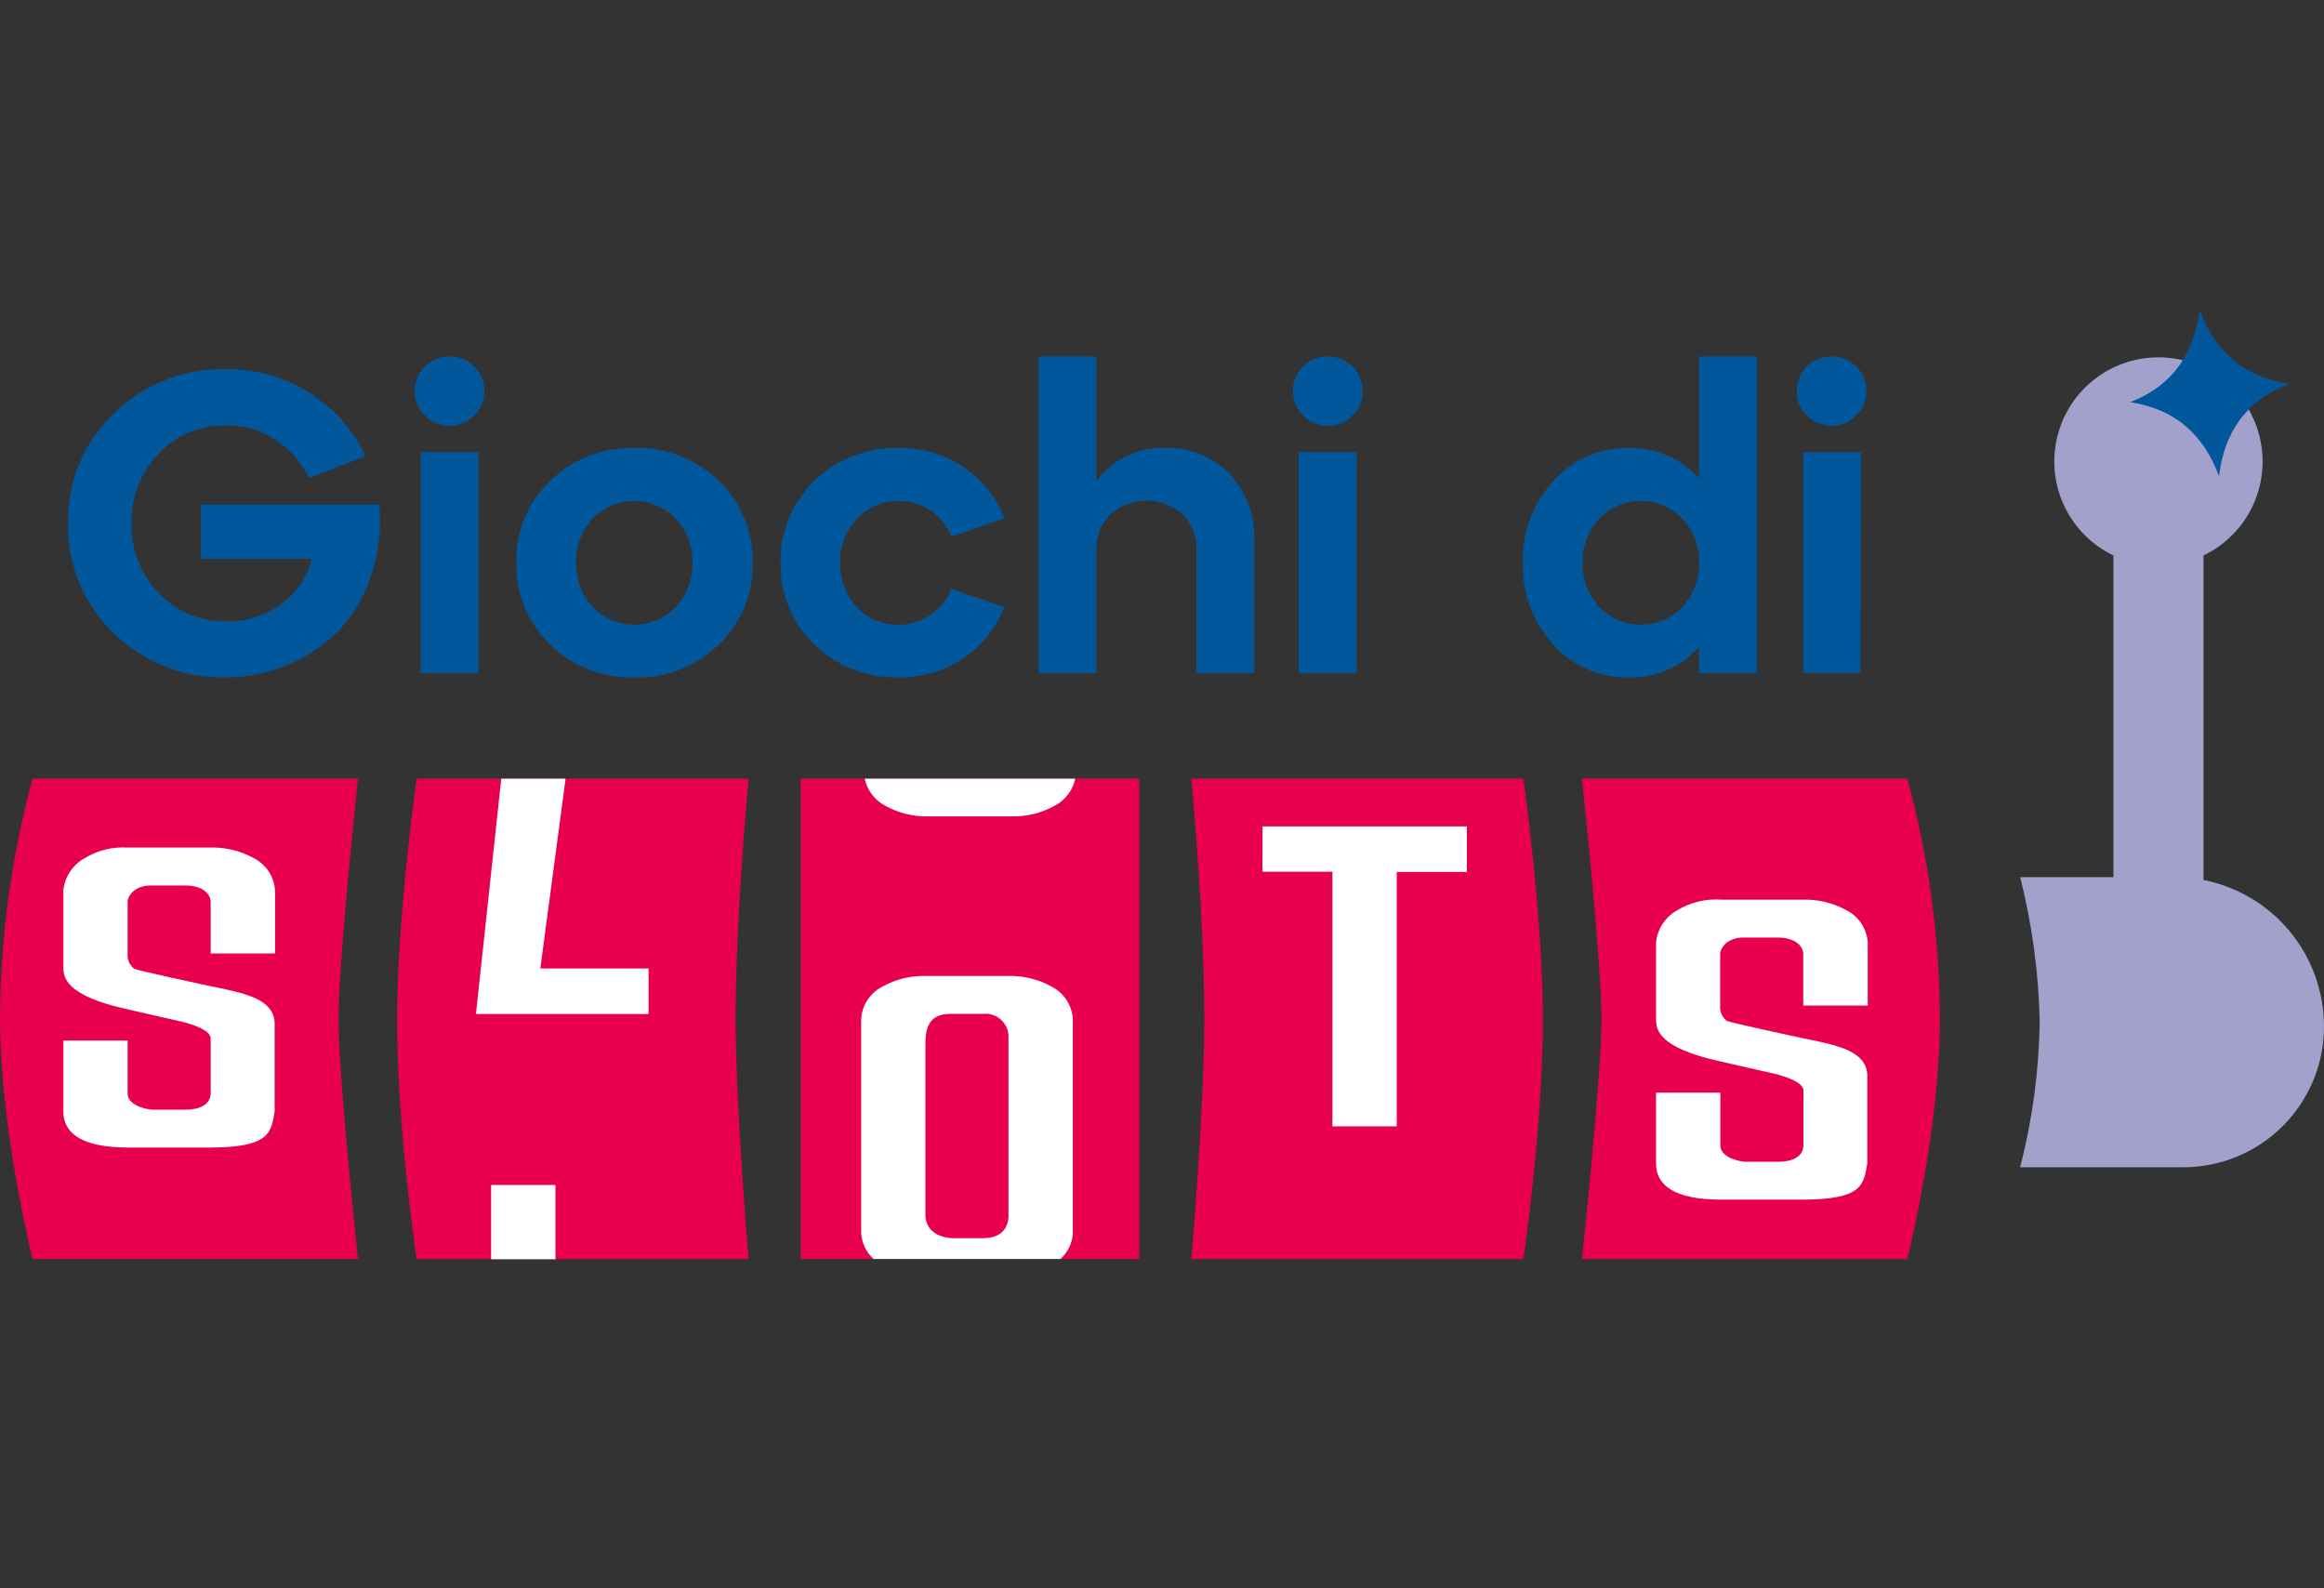
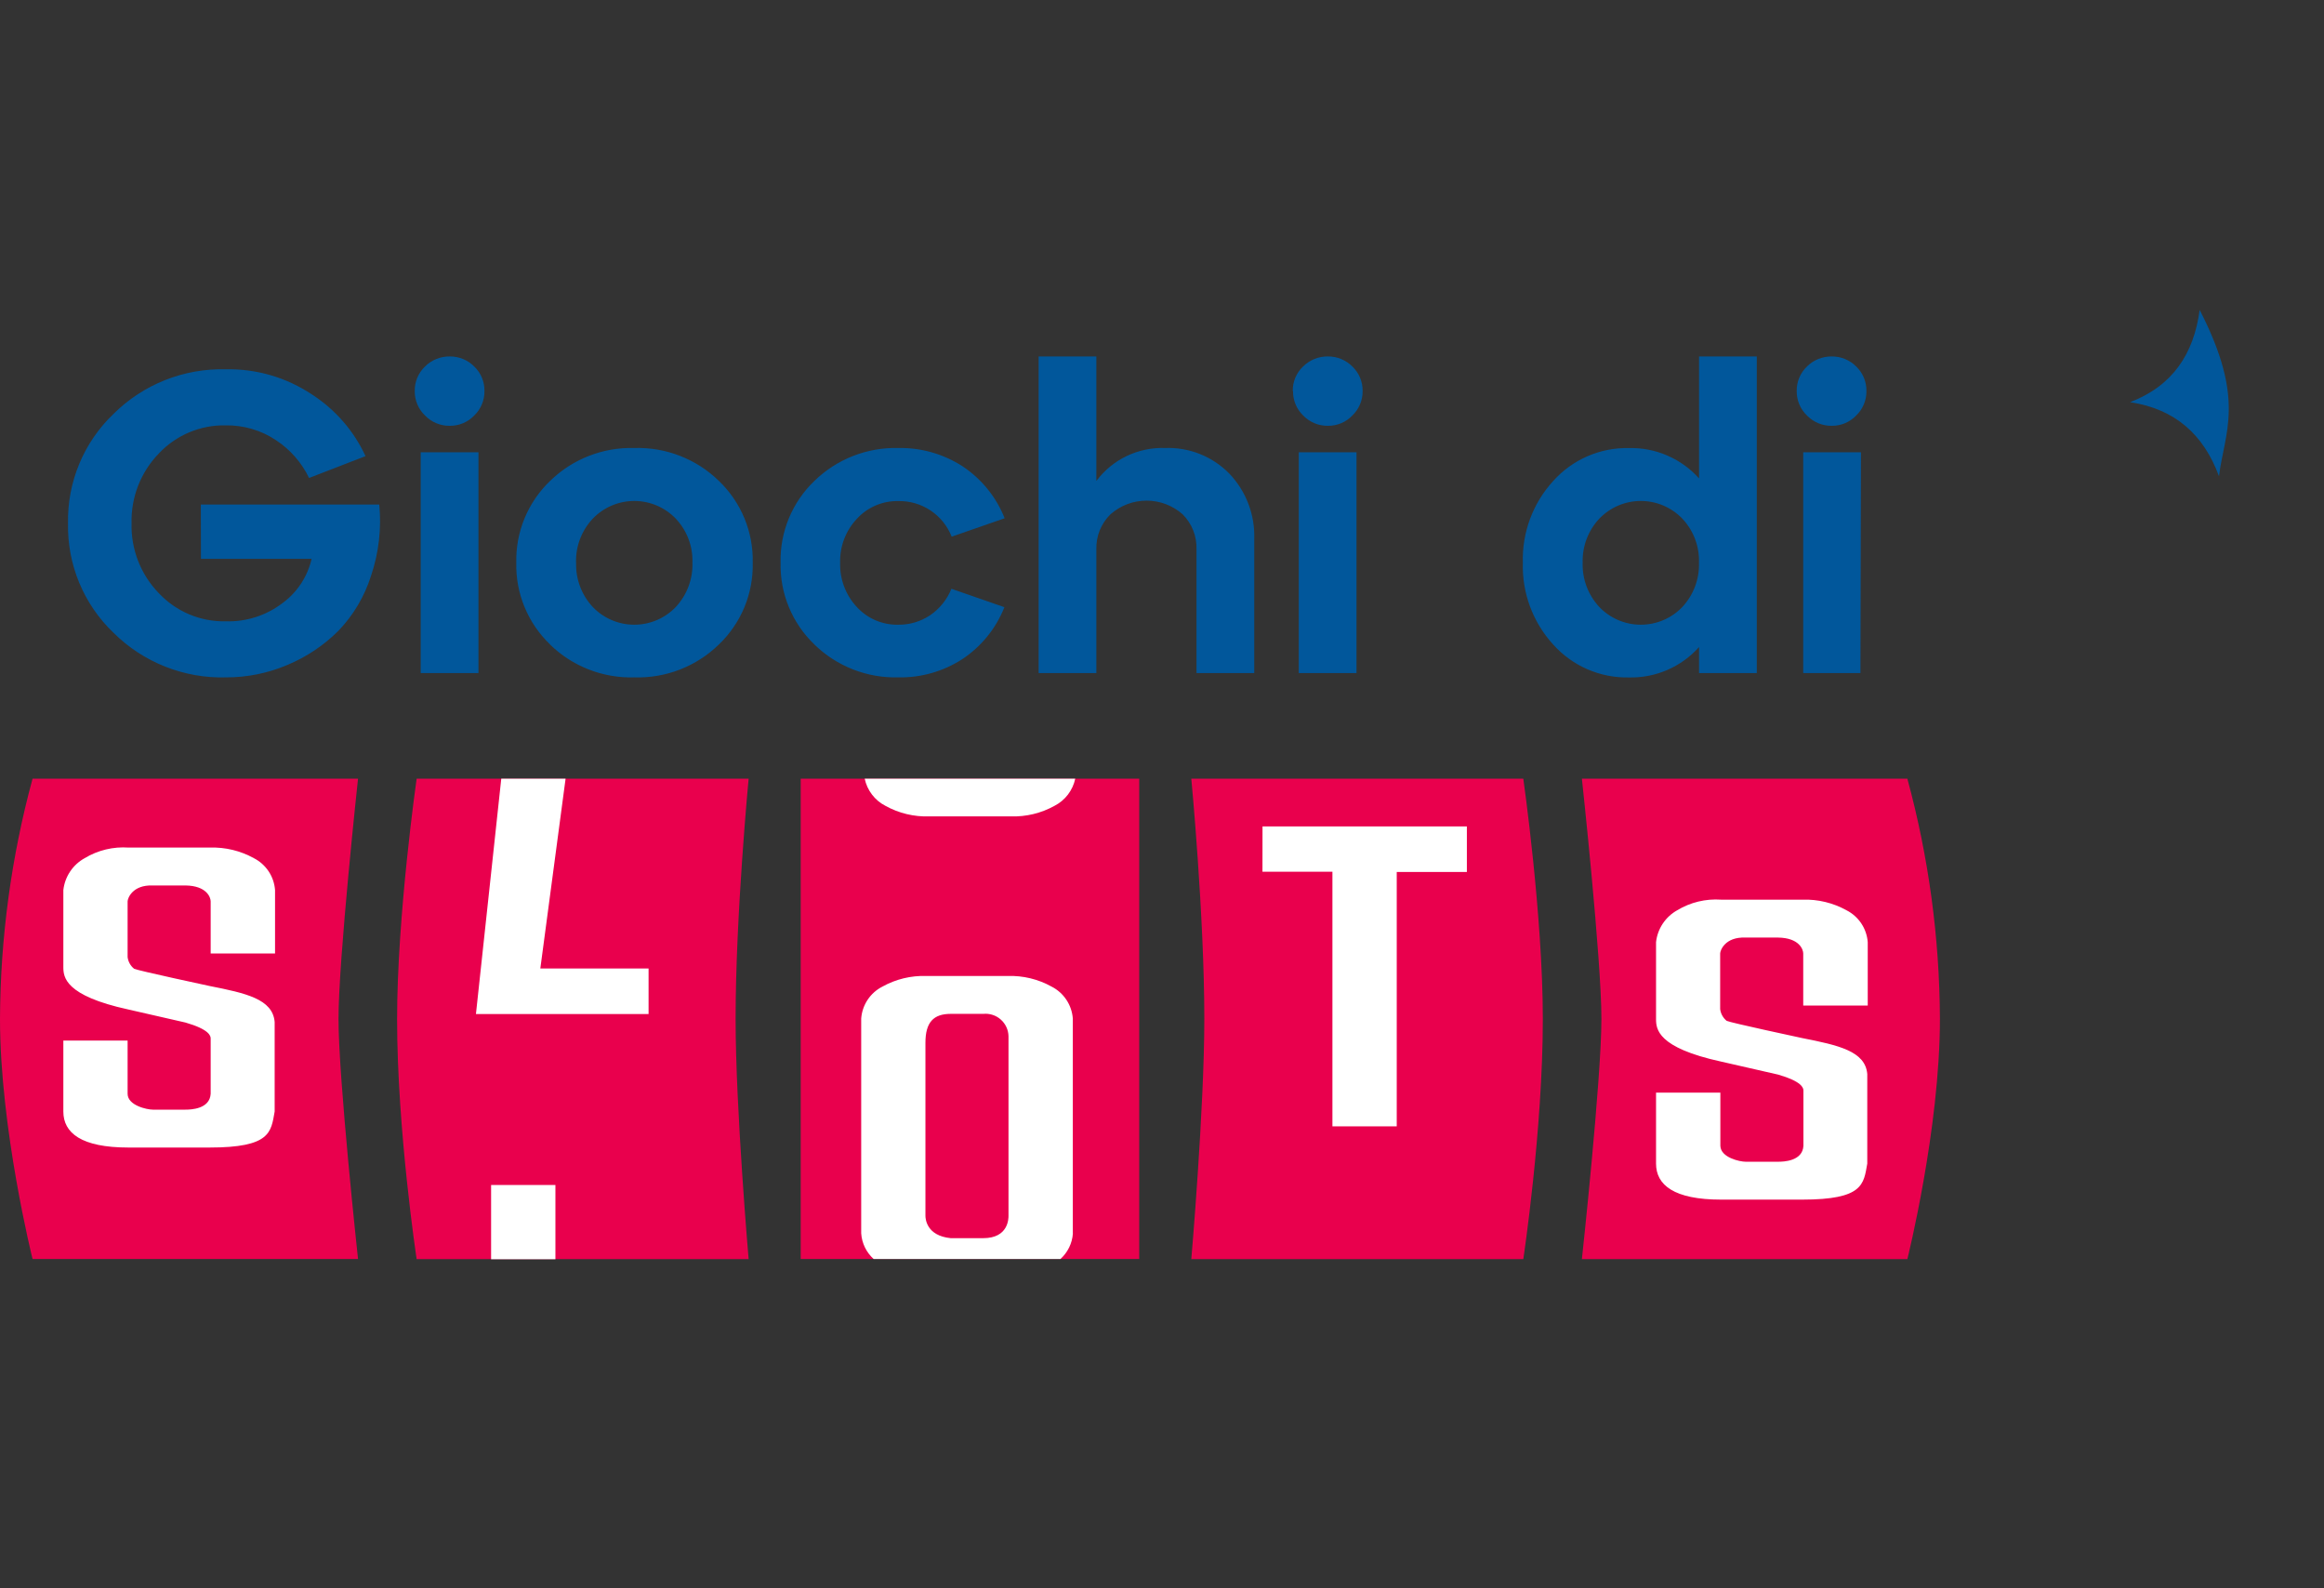
<svg xmlns="http://www.w3.org/2000/svg" width="120" height="82" viewBox="0 0 120 82" fill="none">
  <rect x="0" y="0" width="120" height="82" fill="#333333" stroke="none" />
  <path d="M10.37 26.047H19.583C19.704 27.289 19.559 28.542 19.159 29.724C18.825 30.787 18.25 31.757 17.479 32.561C16.723 33.317 15.826 33.917 14.84 34.329C13.838 34.755 12.759 34.974 11.67 34.971C10.598 35.001 9.53 34.812 8.532 34.417C7.534 34.022 6.627 33.428 5.865 32.672C5.102 31.945 4.499 31.066 4.094 30.093C3.689 29.119 3.491 28.073 3.512 27.018C3.491 25.964 3.689 24.917 4.094 23.944C4.499 22.971 5.102 22.092 5.865 21.365C6.625 20.611 7.53 20.018 8.524 19.623C9.519 19.228 10.584 19.038 11.653 19.066C13.239 19.032 14.796 19.488 16.114 20.37C17.317 21.147 18.274 22.25 18.874 23.549L15.959 24.676C15.576 23.882 14.985 23.207 14.248 22.723C13.48 22.212 12.576 21.946 11.653 21.96C11.007 21.947 10.365 22.07 9.769 22.321C9.173 22.573 8.637 22.946 8.195 23.418C7.734 23.895 7.372 24.459 7.131 25.077C6.891 25.695 6.776 26.355 6.793 27.018C6.776 27.681 6.891 28.341 7.131 28.959C7.372 29.578 7.734 30.142 8.195 30.618C8.637 31.09 9.173 31.464 9.769 31.716C10.365 31.967 11.007 32.09 11.653 32.077C12.716 32.11 13.758 31.774 14.601 31.126C15.354 30.57 15.882 29.763 16.09 28.85H10.376L10.37 26.047ZM21.415 20.192C21.411 19.954 21.456 19.719 21.547 19.501C21.639 19.282 21.774 19.084 21.946 18.921C22.114 18.753 22.314 18.621 22.534 18.532C22.754 18.444 22.989 18.4 23.227 18.403C23.461 18.401 23.693 18.446 23.909 18.535C24.126 18.624 24.322 18.755 24.487 18.921C24.658 19.085 24.794 19.282 24.884 19.501C24.975 19.72 25.02 19.955 25.015 20.192C25.018 20.427 24.972 20.66 24.881 20.876C24.791 21.093 24.657 21.289 24.487 21.452C24.324 21.622 24.128 21.756 23.912 21.848C23.695 21.939 23.462 21.985 23.227 21.983C22.988 21.987 22.752 21.942 22.531 21.85C22.311 21.759 22.112 21.623 21.946 21.452C21.776 21.289 21.641 21.093 21.55 20.877C21.459 20.66 21.413 20.427 21.415 20.192ZM24.706 34.749H21.724V23.351H24.706V34.749ZM28.403 33.27C27.835 32.727 27.387 32.071 27.087 31.345C26.786 30.619 26.64 29.838 26.659 29.052C26.64 28.266 26.786 27.484 27.086 26.757C27.387 26.031 27.835 25.374 28.403 24.83C28.977 24.27 29.658 23.83 30.405 23.538C31.152 23.246 31.951 23.107 32.753 23.129C33.558 23.105 34.36 23.242 35.111 23.535C35.862 23.827 36.546 24.267 37.122 24.83C37.69 25.374 38.139 26.031 38.439 26.757C38.739 27.484 38.885 28.266 38.867 29.052C38.885 29.838 38.739 30.619 38.439 31.345C38.138 32.071 37.69 32.727 37.122 33.27C36.546 33.833 35.862 34.274 35.111 34.566C34.36 34.858 33.558 34.996 32.753 34.971C31.95 34.995 31.15 34.856 30.401 34.564C29.653 34.272 28.971 33.832 28.396 33.27H28.403ZM29.748 29.052C29.722 29.898 30.031 30.719 30.608 31.338C30.885 31.627 31.218 31.857 31.586 32.014C31.954 32.171 32.351 32.252 32.751 32.252C33.151 32.252 33.548 32.171 33.916 32.014C34.284 31.857 34.617 31.627 34.894 31.338C35.471 30.719 35.78 29.898 35.754 29.052C35.768 28.635 35.699 28.219 35.552 27.828C35.404 27.438 35.18 27.08 34.894 26.776C34.617 26.488 34.284 26.258 33.916 26.101C33.547 25.944 33.151 25.863 32.751 25.863C32.351 25.863 31.955 25.944 31.586 26.101C31.218 26.258 30.885 26.488 30.608 26.776C30.322 27.08 30.098 27.438 29.95 27.828C29.801 28.219 29.732 28.634 29.744 29.052H29.748ZM42.05 33.27C41.482 32.727 41.034 32.071 40.734 31.345C40.433 30.619 40.288 29.838 40.306 29.052C40.287 28.266 40.433 27.484 40.733 26.757C41.034 26.031 41.482 25.374 42.05 24.83C42.623 24.272 43.301 23.833 44.046 23.541C44.791 23.249 45.587 23.109 46.386 23.129C47.556 23.108 48.706 23.434 49.691 24.067C50.677 24.718 51.44 25.657 51.875 26.756L49.139 27.707C48.923 27.156 48.544 26.684 48.052 26.356C47.559 26.027 46.978 25.857 46.386 25.869C45.984 25.86 45.585 25.938 45.215 26.096C44.845 26.254 44.513 26.49 44.242 26.787C43.667 27.398 43.357 28.213 43.381 29.052C43.356 29.898 43.665 30.719 44.242 31.338C44.513 31.634 44.845 31.869 45.215 32.027C45.585 32.184 45.984 32.261 46.386 32.252C46.967 32.258 47.536 32.09 48.02 31.768C48.517 31.432 48.902 30.954 49.126 30.397L51.862 31.348C51.427 32.447 50.664 33.386 49.677 34.037C48.697 34.667 47.551 34.993 46.386 34.971C45.586 34.992 44.79 34.852 44.044 34.56C43.299 34.268 42.62 33.83 42.047 33.27H42.05ZM60.168 23.129C60.782 23.107 61.395 23.214 61.965 23.442C62.536 23.671 63.053 24.017 63.482 24.457C63.91 24.907 64.243 25.437 64.463 26.017C64.683 26.597 64.785 27.215 64.763 27.835V34.749H61.781V28.363C61.793 28.028 61.735 27.694 61.612 27.382C61.489 27.071 61.303 26.788 61.065 26.551C60.551 26.097 59.889 25.846 59.203 25.846C58.517 25.846 57.855 26.097 57.341 26.551C57.1 26.786 56.911 27.068 56.785 27.38C56.66 27.692 56.6 28.027 56.611 28.363V34.749H53.63V18.403H56.611V24.83C57.023 24.28 57.561 23.839 58.18 23.542C58.8 23.246 59.482 23.104 60.168 23.129ZM66.753 20.192C66.748 19.954 66.792 19.719 66.884 19.5C66.975 19.281 67.112 19.084 67.284 18.921C67.453 18.753 67.654 18.62 67.875 18.531C68.096 18.442 68.333 18.399 68.571 18.403C68.805 18.401 69.036 18.446 69.252 18.535C69.468 18.624 69.664 18.755 69.828 18.921C70 19.084 70.136 19.282 70.227 19.501C70.318 19.719 70.364 19.954 70.359 20.192C70.362 20.427 70.316 20.66 70.224 20.877C70.133 21.093 69.998 21.289 69.828 21.452C69.666 21.622 69.471 21.756 69.255 21.848C69.038 21.939 68.806 21.985 68.571 21.983C68.333 21.987 68.096 21.942 67.876 21.85C67.656 21.759 67.456 21.623 67.29 21.452C67.121 21.289 66.987 21.093 66.897 20.876C66.807 20.66 66.762 20.426 66.766 20.192H66.753ZM70.043 34.749H67.062V23.351H70.043V34.749ZM87.731 24.699V18.403H90.712V34.749H87.731V33.405C87.277 33.913 86.717 34.317 86.092 34.588C85.466 34.859 84.789 34.991 84.107 34.975C83.372 34.99 82.641 34.846 81.966 34.552C81.292 34.259 80.688 33.822 80.198 33.274C79.148 32.124 78.586 30.612 78.632 29.055C78.585 27.498 79.147 25.984 80.198 24.834C80.688 24.285 81.292 23.849 81.966 23.555C82.641 23.262 83.372 23.117 84.107 23.133C84.789 23.116 85.466 23.247 86.091 23.518C86.717 23.788 87.276 24.191 87.731 24.699ZM82.581 31.338C82.858 31.627 83.191 31.857 83.559 32.014C83.927 32.171 84.324 32.252 84.724 32.252C85.124 32.252 85.521 32.171 85.889 32.014C86.257 31.857 86.59 31.627 86.867 31.338C87.444 30.719 87.753 29.898 87.727 29.052C87.741 28.635 87.672 28.219 87.525 27.828C87.377 27.438 87.153 27.08 86.867 26.776C86.59 26.488 86.257 26.258 85.889 26.101C85.52 25.944 85.124 25.863 84.724 25.863C84.324 25.863 83.928 25.944 83.559 26.101C83.191 26.258 82.859 26.488 82.581 26.776C82.006 27.388 81.697 28.203 81.721 29.042C81.692 29.891 82.002 30.716 82.581 31.338ZM92.773 20.192C92.769 19.954 92.814 19.719 92.905 19.501C92.997 19.282 93.132 19.084 93.304 18.921C93.472 18.753 93.672 18.621 93.892 18.532C94.112 18.444 94.347 18.4 94.585 18.403C94.819 18.401 95.051 18.446 95.267 18.535C95.484 18.624 95.68 18.755 95.845 18.921C96.016 19.085 96.151 19.282 96.242 19.501C96.333 19.72 96.378 19.955 96.373 20.192C96.376 20.427 96.33 20.66 96.239 20.876C96.149 21.093 96.014 21.289 95.845 21.452C95.682 21.622 95.486 21.756 95.27 21.848C95.053 21.939 94.82 21.985 94.585 21.983C94.346 21.987 94.109 21.942 93.889 21.85C93.669 21.759 93.47 21.623 93.304 21.452C93.134 21.289 92.999 21.093 92.908 20.877C92.817 20.66 92.771 20.427 92.773 20.192ZM96.064 34.749H93.109V23.351H96.091L96.064 34.749Z" fill="#01579B" />
-   <path d="M113.778 45.432V28.676C114.877 28.148 115.765 27.263 116.295 26.166C116.825 25.068 116.967 23.823 116.696 22.634C116.426 21.445 115.76 20.383 114.807 19.623C113.854 18.863 112.671 18.448 111.452 18.448C110.233 18.448 109.05 18.863 108.097 19.623C107.144 20.383 106.478 21.445 106.208 22.634C105.937 23.823 106.079 25.068 106.609 26.166C107.139 27.263 108.027 28.148 109.126 28.676V45.287H104.312C104.931 47.737 105.27 50.25 105.321 52.776C105.281 55.303 104.942 57.815 104.312 60.262H112.736C113.69 60.262 114.635 60.074 115.516 59.709C116.397 59.344 117.198 58.809 117.872 58.135C118.547 57.46 119.082 56.659 119.447 55.778C119.812 54.897 120 53.952 120 52.998C120 51.212 119.38 49.48 118.245 48.1C117.11 46.72 115.531 45.777 113.778 45.432Z" fill="#A2A1CC" />
  <path d="M38.656 65.005H21.513C21.513 65.005 20.504 58.33 20.504 52.608C20.504 47.261 21.513 40.202 21.513 40.202H38.656C38.656 40.202 37.983 47.261 37.983 52.602C37.983 57.237 38.656 65.005 38.656 65.005ZM17.479 52.608C17.479 49.506 18.487 40.202 18.487 40.202H1.681C0.583 44.244 0.018 48.413 0 52.602C0 58.276 1.681 64.998 1.681 64.998H18.487C18.487 64.998 17.479 55.708 17.479 52.608ZM61.513 65.005H78.656C78.656 65.005 79.664 58.33 79.664 52.608C79.664 47.261 78.656 40.202 78.656 40.202H61.513C61.513 40.202 62.185 47.261 62.185 52.602C62.185 57.237 61.513 65.005 61.513 65.005ZM81.681 65.005H98.487C98.487 65.005 100.168 58.282 100.168 52.608C100.151 48.417 99.586 44.246 98.487 40.202H81.681C81.681 40.202 82.689 49.499 82.689 52.602C82.689 55.704 81.681 65.005 81.681 65.005ZM58.824 40.202H41.344V64.998H58.824V40.202Z" fill="#E9004D" />
-   <path d="M113.58 16C114.377 18.158 115.862 19.476 118.219 19.819C115.977 20.662 114.857 22.309 114.578 24.585C113.782 22.427 112.303 21.113 109.987 20.763C112.178 19.923 113.278 18.276 113.58 16Z" fill="#01579B" />
+   <path d="M113.58 16C115.977 20.662 114.857 22.309 114.578 24.585C113.782 22.427 112.303 21.113 109.987 20.763C112.178 19.923 113.278 18.276 113.58 16Z" fill="#01579B" />
  <path d="M6.632 52.118C3.338 51.402 3.271 50.437 3.271 49.923V45.95C3.31 45.608 3.43 45.28 3.621 44.994C3.812 44.708 4.069 44.472 4.37 44.306C5.053 43.893 5.847 43.702 6.642 43.758H10.844C11.635 43.732 12.418 43.922 13.11 44.306C13.417 44.463 13.679 44.697 13.871 44.985C14.062 45.273 14.176 45.605 14.202 45.95V49.224H10.878V46.535C10.878 46.34 10.683 45.728 9.574 45.714H7.893C6.831 45.674 6.589 46.387 6.589 46.535V49.408C6.617 49.647 6.737 49.864 6.925 50.014C7.106 50.108 10.821 50.904 10.821 50.904C12.693 51.274 14.081 51.577 14.182 52.76V57.385C13.994 58.45 13.973 59.244 10.821 59.244H6.632C4.192 59.244 3.271 58.487 3.271 57.385V53.721H6.589V56.467C6.589 57.076 7.597 57.288 7.893 57.288H9.574C9.853 57.288 10.834 57.261 10.878 56.467V53.61C10.878 53.472 10.79 53.14 9.574 52.79L6.632 52.118ZM88.871 54.807C85.58 54.091 85.51 53.126 85.51 52.612V48.639C85.548 48.298 85.667 47.97 85.857 47.684C86.047 47.399 86.302 47.162 86.602 46.995C87.284 46.582 88.076 46.391 88.871 46.447H93.076C93.868 46.421 94.652 46.61 95.345 46.995C95.653 47.152 95.916 47.386 96.108 47.674C96.3 47.961 96.414 48.294 96.441 48.639V51.913H93.11V49.224C93.11 49.029 92.915 48.417 91.805 48.404H90.125C89.063 48.363 88.821 49.076 88.821 49.224V52.098C88.85 52.335 88.97 52.552 89.157 52.703C89.338 52.797 93.056 53.593 93.056 53.593C94.928 53.963 96.316 54.266 96.417 55.449V60.074C96.229 61.14 96.209 61.933 93.056 61.933H88.871C86.434 61.933 85.51 61.177 85.51 60.074V56.41H88.831V59.156C88.847 59.765 89.839 59.977 90.135 59.977H91.816C92.094 59.977 93.076 59.95 93.12 59.156V56.299C93.12 56.161 93.029 55.829 91.816 55.479L88.871 54.807ZM25.883 40.202H29.204L27.9 50H33.489V52.353H24.575L25.883 40.202ZM25.358 61.177H28.679V65.012H25.358V61.177ZM55.395 63.674V52.582C55.369 52.237 55.255 51.905 55.064 51.617C54.873 51.329 54.611 51.095 54.303 50.938C53.61 50.551 52.824 50.361 52.031 50.387H47.832C47.039 50.361 46.253 50.551 45.56 50.938C45.252 51.095 44.99 51.329 44.799 51.617C44.608 51.905 44.494 52.237 44.468 52.582V63.674C44.501 64.182 44.731 64.657 45.11 64.998H54.757C55.133 64.659 55.364 64.187 55.399 63.681L55.395 63.674ZM52.074 62.767C52.074 62.908 52.074 63.923 50.77 63.923H49.09C47.832 63.798 47.785 62.914 47.785 62.767V53.835C47.785 52.78 48.199 52.343 49.09 52.343H50.77C50.933 52.327 51.098 52.344 51.253 52.395C51.409 52.445 51.553 52.527 51.675 52.636C51.798 52.744 51.896 52.877 51.965 53.026C52.034 53.174 52.071 53.336 52.074 53.499V62.767ZM45.715 41.6C46.408 41.986 47.194 42.175 47.987 42.148H52.189C52.98 42.174 53.763 41.984 54.454 41.6C54.724 41.461 54.96 41.263 55.144 41.021C55.329 40.779 55.457 40.499 55.52 40.202H44.649C44.712 40.499 44.84 40.779 45.025 41.021C45.209 41.263 45.444 41.461 45.715 41.6ZM65.19 42.666H75.742V45.019H72.121V58.151H68.8V45.005H65.187L65.19 42.666Z" fill="white" />
</svg>